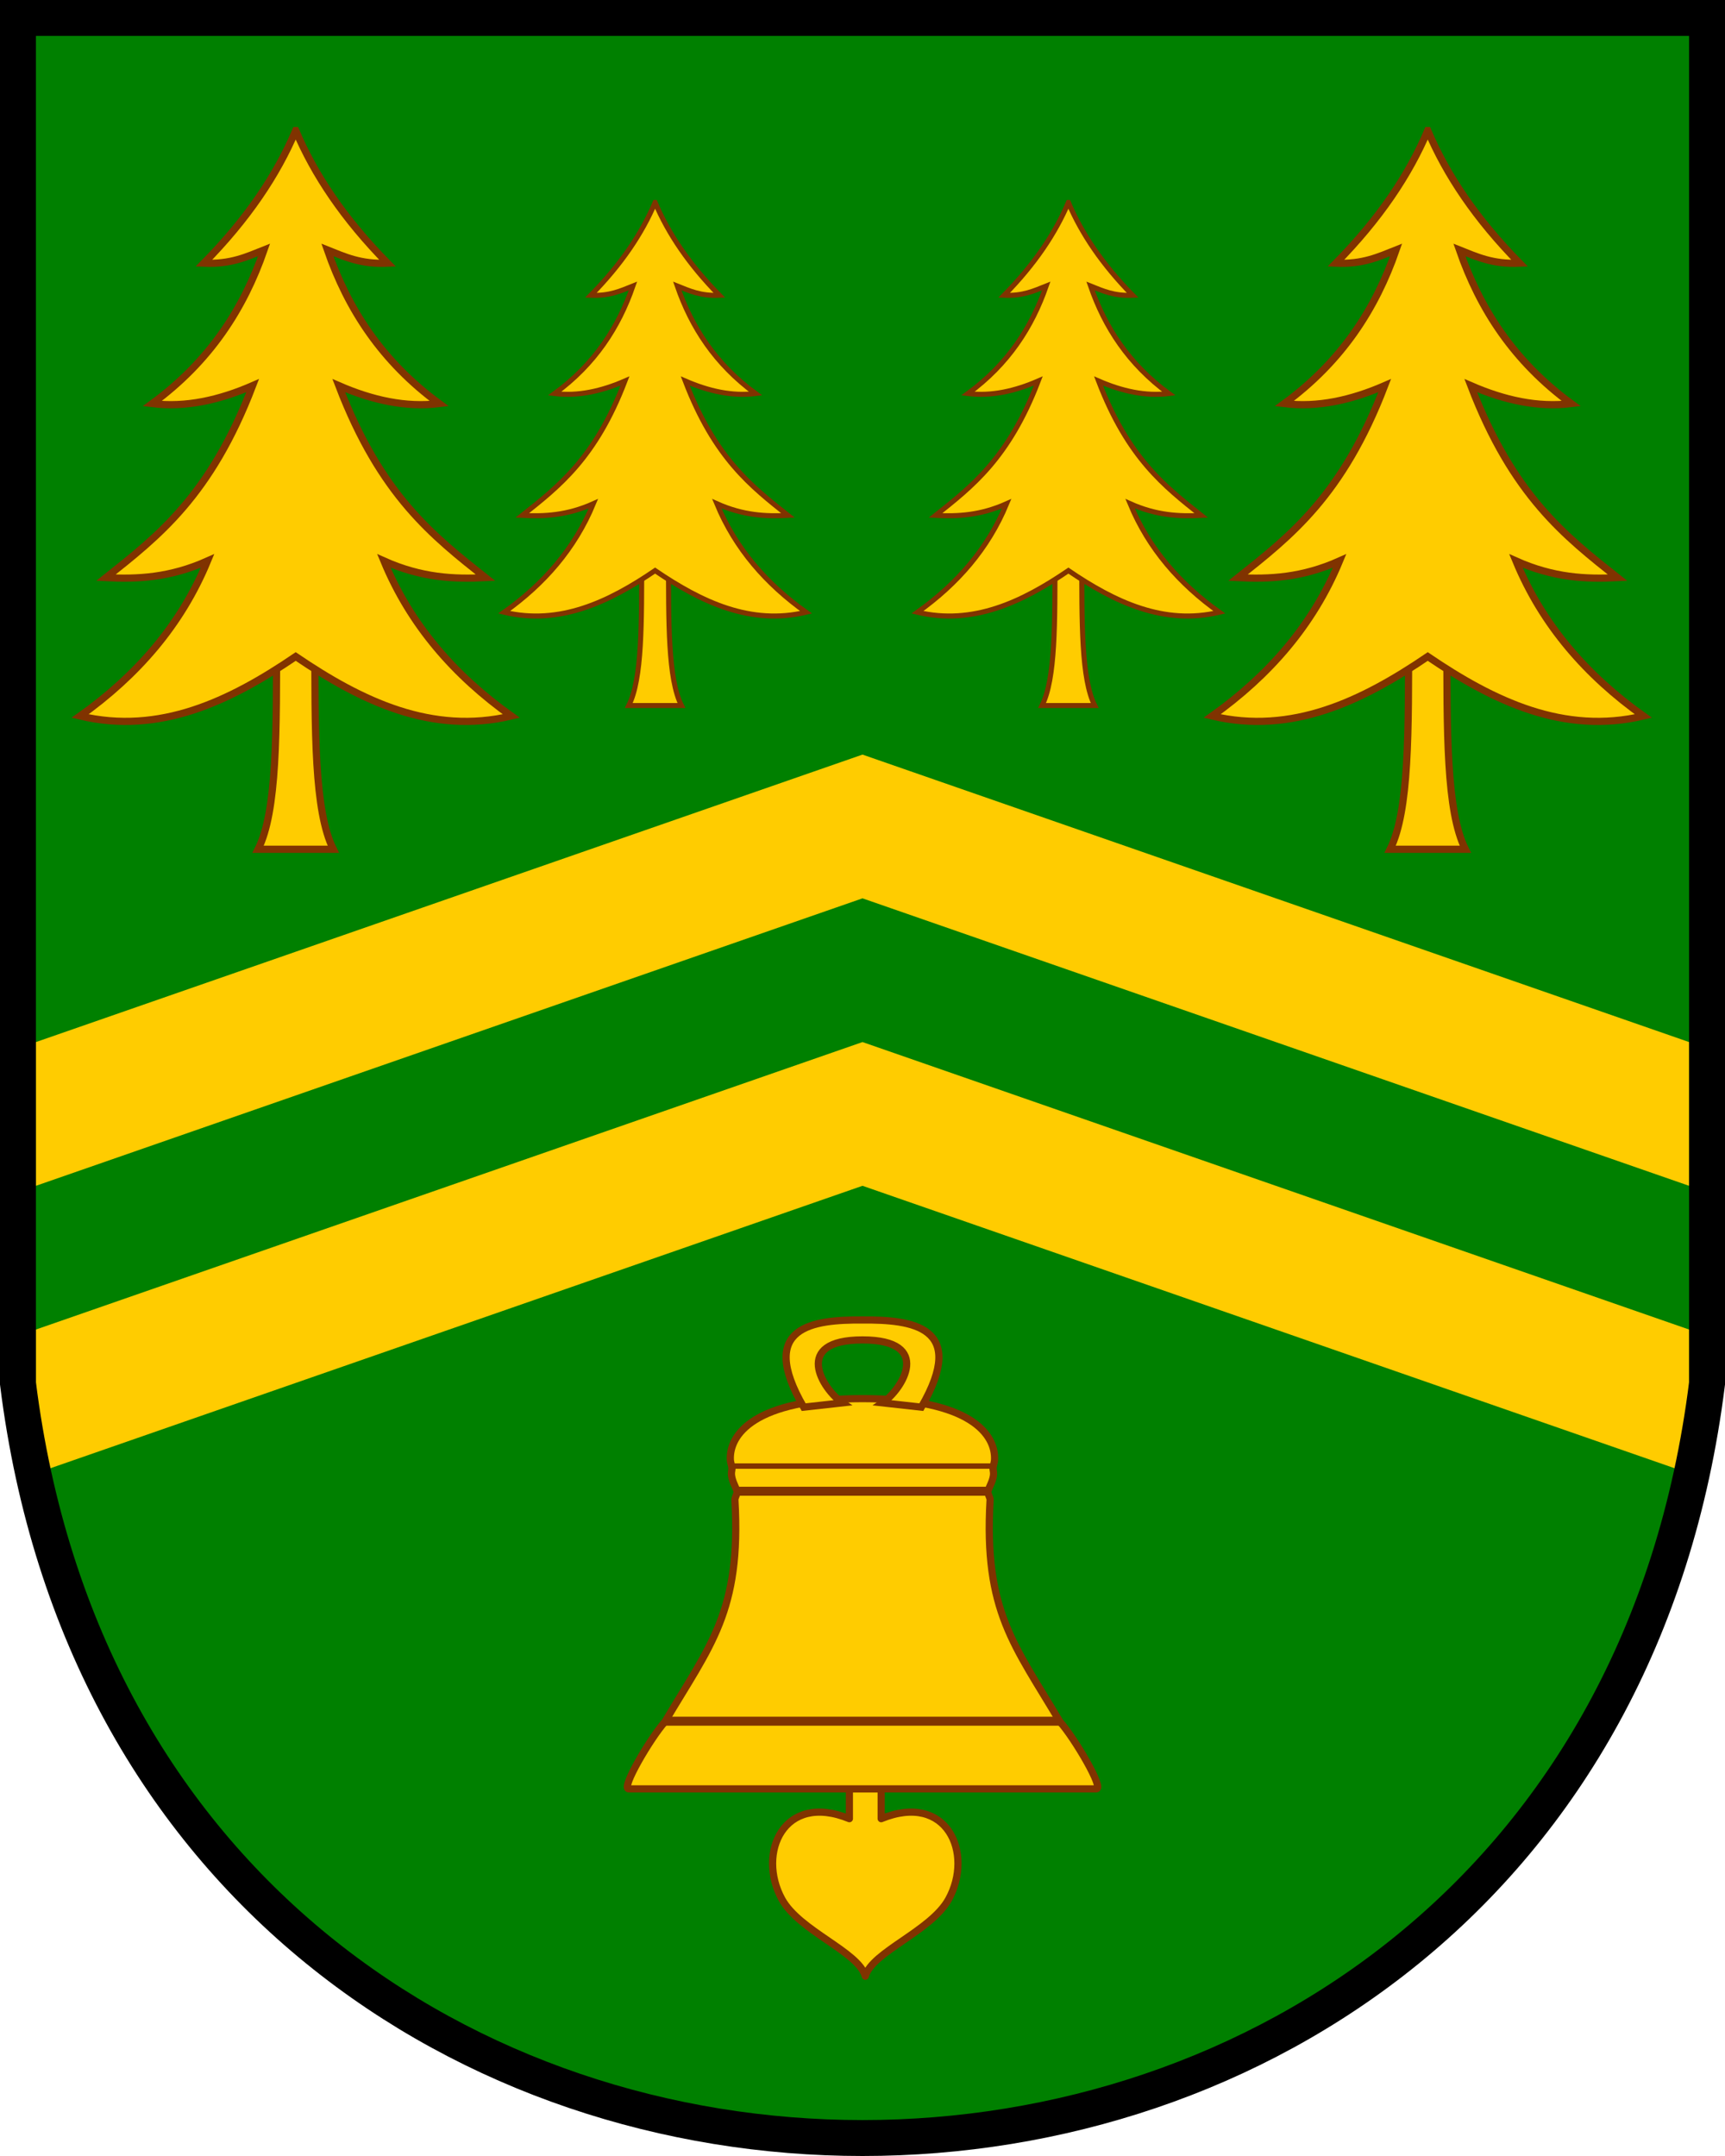
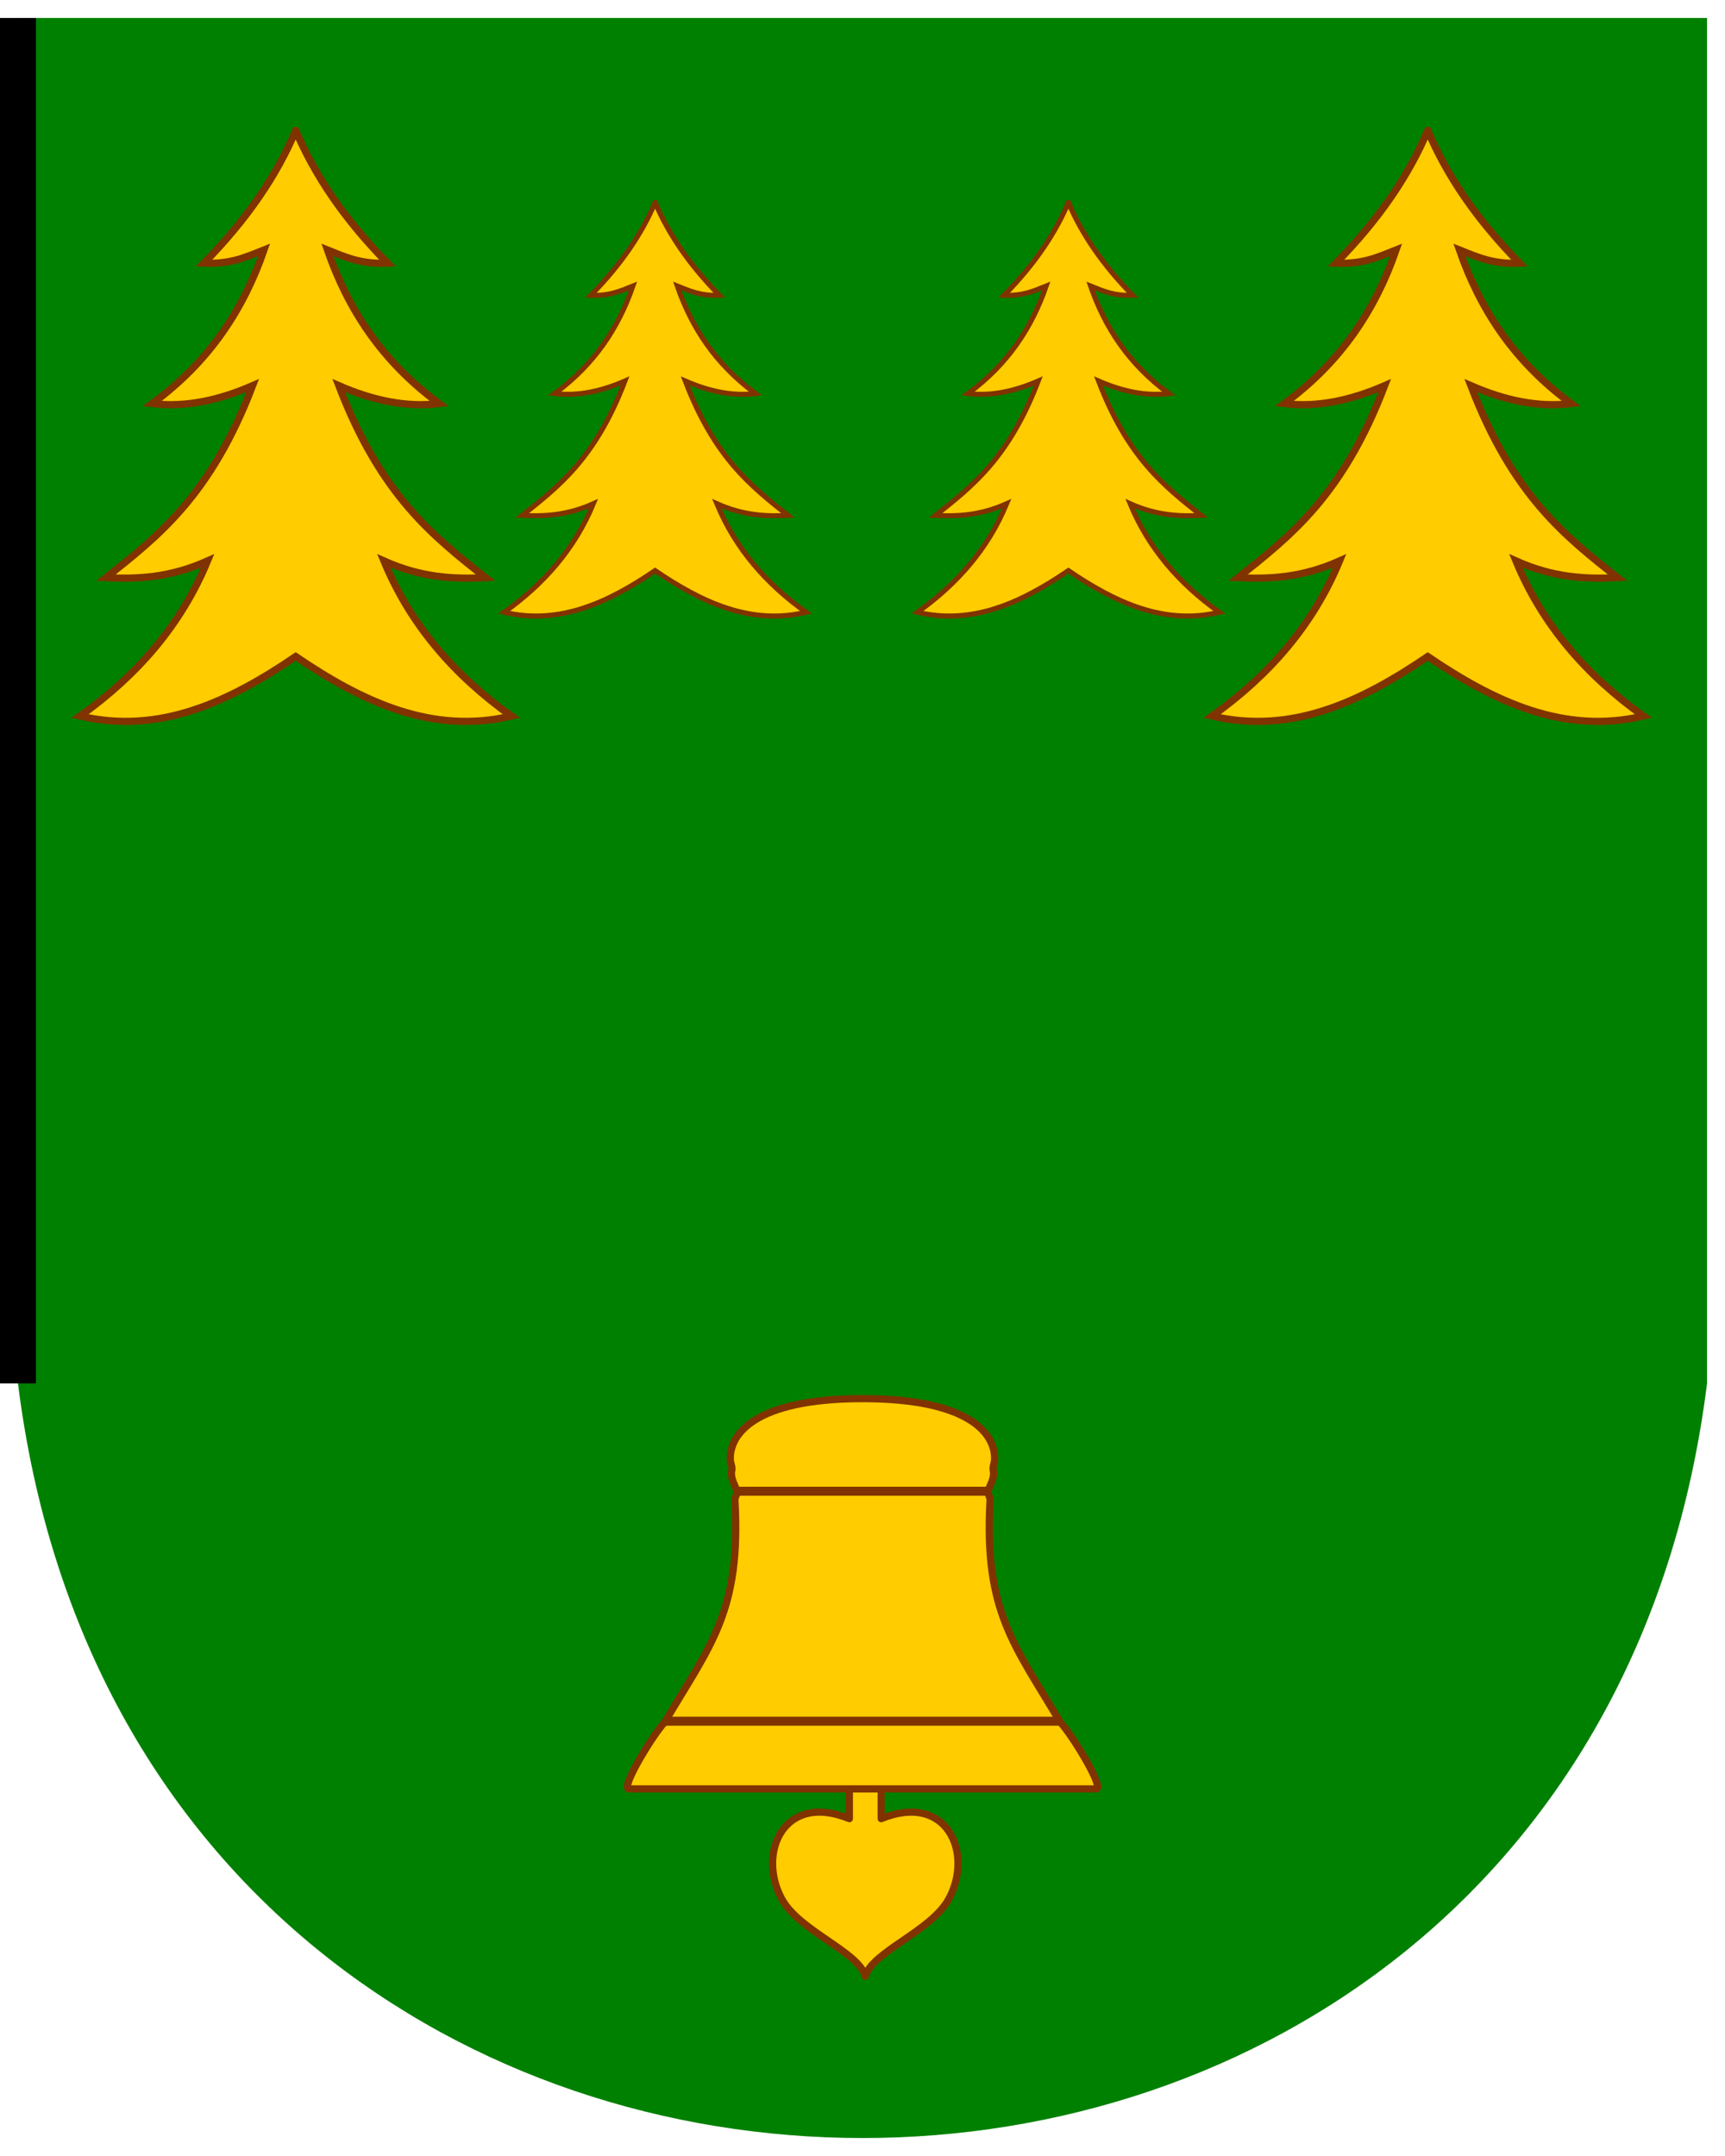
<svg xmlns="http://www.w3.org/2000/svg" xmlns:xlink="http://www.w3.org/1999/xlink" width="480" height="600">
  <path d="M5 5v380c35 280 435 280 470 0V5z" fill="green" />
-   <path d="m10 290 230-80 230 80v40l-230-80-230 80zm0 80 230-80 230 80v40l-230-80-230 80z" fill="#fc0" />
  <g stroke="#803300">
    <g fill="#fc0">
      <g stroke-width="2">
        <path d="M236.35 497.83v8.3c-18.329-7.49-25.764 9.647-18.775 22.4 4.87 8.886 21.369 14.618 23.2 21.45 1.809-6.75 18.33-12.564 23.2-21.45 6.99-12.753-.446-29.89-18.775-22.4v-8.3z" stroke-linejoin="round" />
        <path d="M240 389.23c-30.374 0-37.063 10.173-36.775 16.975.044 1.03.61 2.033.4 3-.436 2.004.74 3.848 1.4 5.575.32.838-.574 1.84-.525 2.7 1.774 30.949-6.853 40.369-19.45 61.65-4.009 4.49-12.4 18.7-10.1 18.7h130.1c2.3 0-6.116-14.21-10.125-18.7-12.597-21.281-21.199-30.701-19.425-61.65.05-.86-.87-1.862-.55-2.7.66-1.727 1.86-3.57 1.425-5.575-.21-.967.331-1.97.375-3 .288-6.801-6.376-16.975-36.75-16.975z" />
-         <path d="M240 367.34c-13.587-.089-29.458 1.668-16.375 24.264l10.799-1.2c-5.55-3.782-14.14-17.513 5.576-17.513s11.127 13.73 5.576 17.514l10.8 1.199c13.082-22.595-2.789-24.352-16.376-24.264z" />
      </g>
-       <path d="M204 408h73" stroke-width="1.5" />
    </g>
    <path d="M185 479h110.3M205 415h70" stroke-width="2.5" />
  </g>
  <g id="a" fill="#fc0" stroke="#803300" stroke-width="2">
-     <path d="M76.953 176.22c0 27.608.192 49.454-5.134 60.127h20.933c-5.326-10.673-5.135-32.52-5.135-60.127z" />
    <path d="M82.285 36.342c-5.2 12.301-13.452 24.603-25.556 36.904 7.542.337 11.983-1.812 16.748-3.7-5.669 16.35-15.095 31.028-31.117 42.77 9.313 1.134 18.628-.948 27.942-5-11.719 30.67-26.294 41.894-40.82 53.44 8.752.461 17.802.027 28.265-4.654-7.385 17.884-19.67 31.904-35.46 43.16 22.079 5.246 41.554-4.018 60-16.56 18.447 12.543 37.921 21.806 60 16.56-15.79-11.256-28.075-25.276-35.46-43.16 10.463 4.681 19.512 5.115 28.265 4.654-14.527-11.546-29.101-22.772-40.82-53.44 9.313 4.052 18.628 6.134 27.942 5-16.023-11.743-25.449-26.42-31.117-42.77 4.765 1.888 9.206 4.036 16.748 3.7-12.104-12.301-20.356-24.603-25.556-36.904z" />
  </g>
  <use transform="matrix(.7 0 0 .7 124.69 30.903)" xlink:href="#a" />
  <use transform="matrix(.7 0 0 .7 239.69 30.903)" xlink:href="#a" />
  <use transform="translate(315)" xlink:href="#a" />
-   <path d="M5 5v380c35 280 435 280 470 0V5z" fill="none" stroke="#000" stroke-width="10" />
+   <path d="M5 5v380V5z" fill="none" stroke="#000" stroke-width="10" />
</svg>